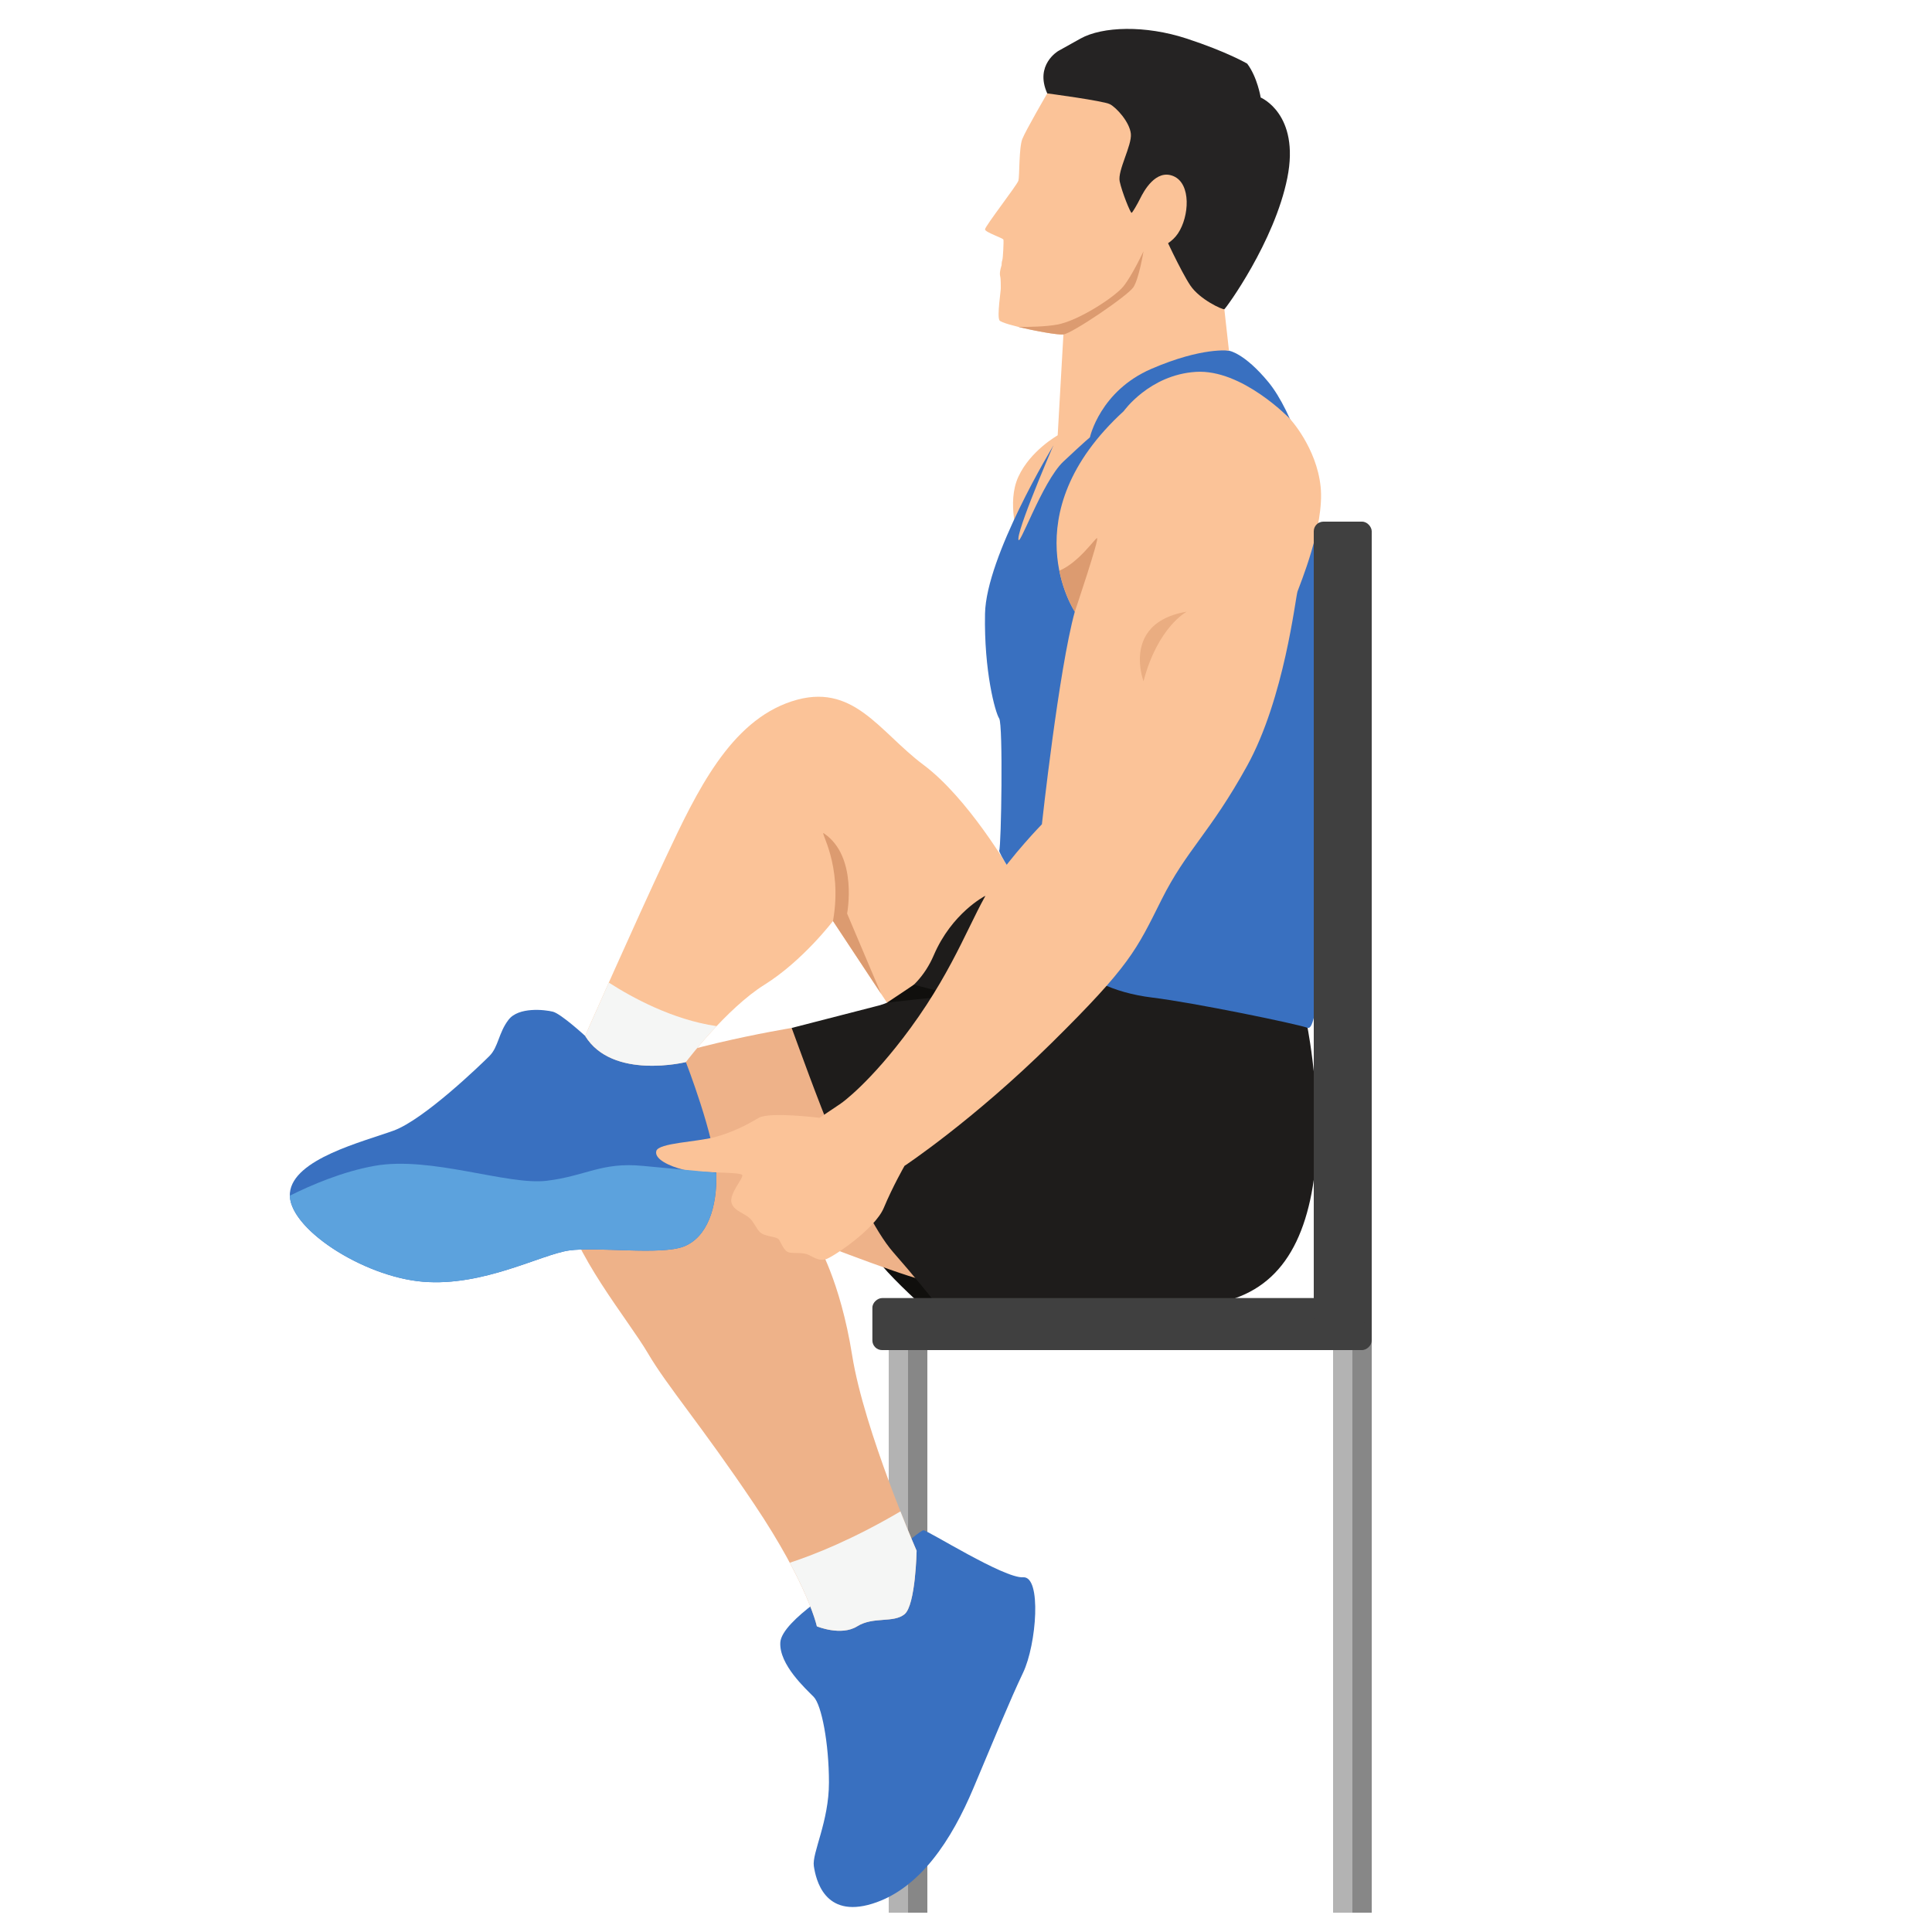
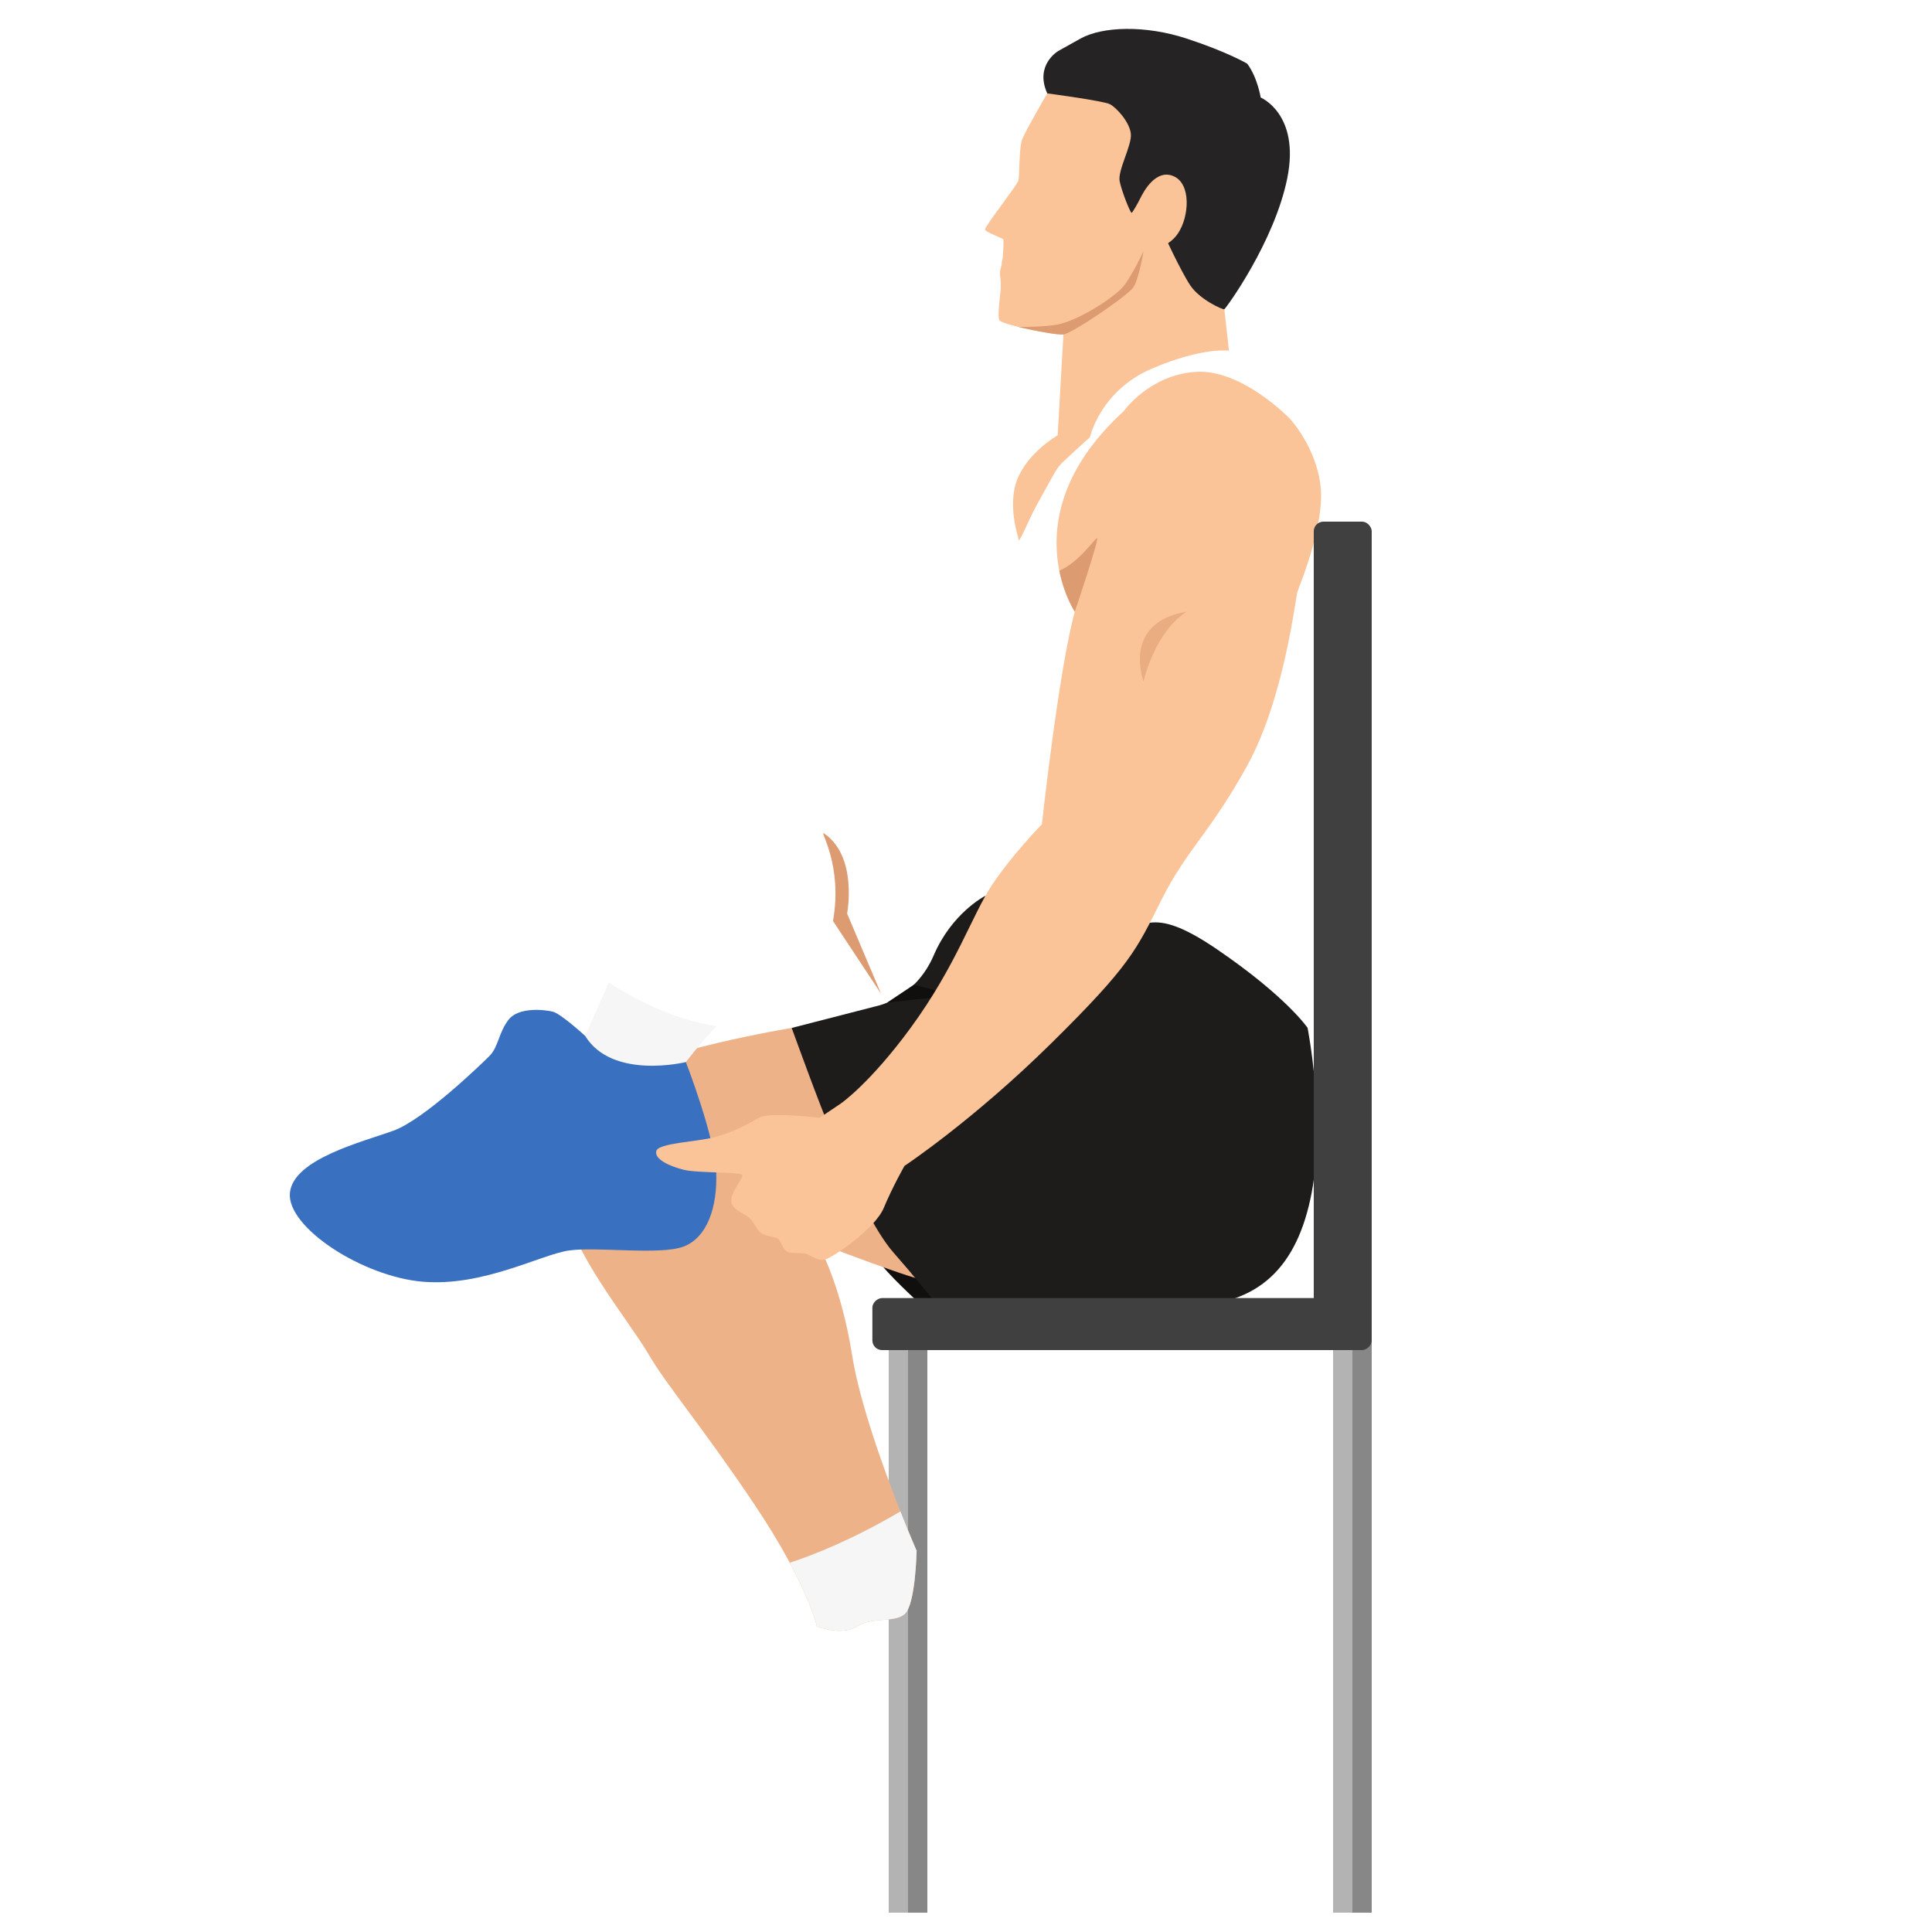
<svg xmlns="http://www.w3.org/2000/svg" width="200" height="200" viewBox="0 0 200 200" fill="none">
  <rect width="200" height="200" fill="white" />
  <rect width="2" height="60" transform="matrix(-1 0 0 1 96 138)" fill="#878787" />
  <rect width="2" height="60" transform="matrix(-1 0 0 1 142 138)" fill="#878787" />
  <rect width="2" height="59" transform="matrix(-1 0 0 1 94 139)" fill="#B3B3B3" />
  <rect width="2" height="59" transform="matrix(-1 0 0 1 140 139)" fill="#B3B3B3" />
-   <path d="M89.638 163.28C89.638 163.28 95.161 158.412 95.598 158.412C96.035 158.412 103.963 163.42 105.91 163.28C107.857 163.142 107.301 170.234 105.91 173.154C104.519 176.076 102.99 179.831 100.764 185.115C98.538 190.4 95.254 195.546 90.291 197.075C85.326 198.606 84.457 194.537 84.249 193.182C84.04 191.826 85.813 188.592 85.813 184.523C85.813 180.456 85.049 176.492 84.232 175.658C83.414 174.823 80.645 172.321 80.778 170.026C80.912 167.731 87.587 163.767 87.587 163.767L89.638 163.28Z" fill="#3970C0" />
  <path d="M100.624 139.673C100.624 139.673 93.114 133.468 90.819 130.415C88.525 127.364 94.262 127.573 97.078 128.617C99.894 129.659 103.753 131.537 103.546 133.205C103.337 134.874 100.624 139.673 100.624 139.673Z" fill="#100F0D" />
  <path d="M96.452 132.684C95.104 132.728 84.562 128.617 84.562 128.617C84.562 128.617 86.964 132.476 88.214 140.298C89.463 148.122 94.888 160.533 94.888 160.533C94.888 160.533 94.783 166.166 93.636 167.104C92.488 168.043 90.403 167.313 88.734 168.357C87.064 169.399 84.562 168.357 84.562 168.357C84.562 168.357 83.623 163.976 78.094 155.736C72.567 147.496 69.087 143.532 67.072 140.089C65.057 136.648 59.111 129.554 58.381 124.444C57.65 119.333 59.023 114.911 63.388 111.823C67.752 108.735 81.954 106.413 81.954 106.413L96.034 115.682C96.034 115.682 99.164 124.965 99.373 126.217C99.582 127.468 96.452 132.684 96.452 132.684Z" fill="#EEB289" />
  <path d="M60.572 107.233C60.572 107.233 58.068 104.939 57.233 104.73C56.399 104.522 53.687 104.209 52.644 105.564C51.602 106.92 51.602 108.38 50.663 109.319C49.723 110.258 43.883 115.891 40.753 117.038C37.624 118.185 30.323 119.959 30.009 123.505C29.697 127.052 37.519 132.163 43.778 132.684C50.037 133.205 55.982 129.868 58.903 129.45C61.823 129.033 68.394 129.972 70.793 129.033C73.192 128.094 74.272 125.021 74.144 121.366C74.016 117.71 71.002 109.945 71.002 109.945L67.072 104.543L60.572 107.233Z" fill="#3970C0" />
-   <path d="M94.887 107.65C94.261 106.413 91.822 103.799 91.822 103.799L86.23 95.343C86.23 95.343 83.101 99.464 79.137 101.94C75.173 104.418 71.001 109.945 71.001 109.945C71.001 109.945 63.387 111.823 60.571 107.233C60.571 107.233 65.682 95.656 68.916 88.771C72.148 81.887 75.591 74.69 81.953 72.604C88.316 70.518 90.987 75.733 95.597 79.175C100.207 82.617 104.453 89.926 104.625 90.197C104.798 90.468 103.127 102.871 103.127 102.871L94.887 107.65Z" fill="#FBC398" />
  <path d="M110.847 45.902L109.491 45.067C109.491 45.067 106.678 46.632 105.424 49.344C104.171 52.056 105.428 55.706 105.428 55.706L110.847 45.902Z" fill="#FBC398" />
  <path d="M135.358 106.399C135.358 106.399 137.236 115.891 135.776 123.505C134.316 131.119 130.352 135.083 122.946 135.187C115.541 135.292 111.056 135.187 111.056 135.187L100.624 139.673C100.624 139.673 96.348 134.039 92.489 129.659C88.629 125.278 83.623 110.91 81.954 106.413L90.924 104.104C90.924 104.104 94.783 103.269 96.662 98.889C98.538 94.508 101.961 92.756 101.961 92.756C101.961 92.756 110.848 96.556 114.706 96.49C118.563 96.424 118.774 93.361 125.971 98.263C133.168 103.165 135.358 106.399 135.358 106.399Z" fill="#1E1C1B" />
-   <path d="M119.295 34.629L127.222 36.306C127.222 36.306 128.787 36.514 131.291 39.539C133.793 42.564 136.297 49.774 136.61 55.922C136.766 58.995 136.688 64.052 136.61 69.67C136.532 75.289 136.453 81.469 136.61 86.79C136.922 97.429 136.506 106.817 135.358 106.399C134.211 105.982 123.572 103.792 119.295 103.27C115.018 102.748 112.307 101.113 111.263 99.845C110.221 98.576 103.232 88.458 103.441 88.041C103.649 87.624 103.849 75.003 103.436 74.377C103.023 73.751 101.854 69.475 101.969 63.529C102.085 57.584 109.002 46.2 109.002 46.2L119.295 34.629Z" fill="#3970C0" />
  <path d="M110.084 34.622L109.491 45.067C109.491 45.067 105.537 54.142 105.427 55.706C105.318 57.271 107.861 49.865 110.084 47.779C112.307 45.693 112.828 45.272 112.828 45.272C112.828 45.272 113.871 40.478 119.191 38.183C124.511 35.888 127.222 36.306 127.222 36.306L126.744 32.009L124.927 20.972C124.927 20.972 118.669 17.948 115.227 19.929C111.786 21.911 110.084 34.622 110.084 34.622Z" fill="#FBC398" />
  <path d="M99.373 103.165C97.703 103.062 91.822 103.799 91.822 103.799L94.6 101.94L99.373 103.165Z" fill="#100F0D" />
  <path d="M108.411 9.668C107.075 6.707 109.557 5.275 109.557 5.275C109.557 5.275 109.557 5.275 111.843 3.998C114.13 2.722 118.574 2.597 122.817 3.985C127.06 5.374 129.108 6.588 129.108 6.588C130.17 7.995 130.506 10.095 130.506 10.095C130.506 10.095 134.589 11.793 133.265 18.412C131.941 25.032 126.904 31.932 126.744 32.009C126.585 32.086 124.198 31.017 123.214 29.538C122.228 28.059 120.439 24.167 120.439 24.167C120.439 24.167 113.126 23.54 113.027 23.179C112.929 22.817 109.267 11.361 109.267 11.361L108.51 10.064C108.506 9.938 108.474 9.806 108.411 9.668Z" fill="#252323" />
  <path d="M108.411 9.668C108.411 9.668 106.189 13.48 105.829 14.39C105.47 15.3 105.552 18.259 105.423 18.704C105.295 19.15 101.945 23.449 101.969 23.75C101.993 24.052 103.831 24.64 103.874 24.812C103.915 24.983 103.831 26.76 103.759 26.924C103.688 27.087 103.684 27.459 103.684 27.459C103.684 27.459 103.436 28.17 103.53 28.555C103.626 28.941 103.587 29.582 103.601 29.832C103.616 30.082 103.195 32.731 103.466 33.166C103.735 33.601 109.175 34.727 110.084 34.622C110.992 34.517 116.736 30.619 117.323 29.741C117.909 28.863 118.375 26.014 118.375 26.014C118.375 26.014 120.772 25.919 121.945 24.163C123.118 22.406 123.327 19.025 121.483 18.237C119.64 17.449 118.376 19.855 118.053 20.505C117.731 21.155 117.25 21.982 117.144 22.034C117.037 22.085 116.15 19.908 115.91 18.781C115.67 17.655 117.193 15.053 117.065 13.843C116.936 12.633 115.587 11.153 114.91 10.793C114.231 10.433 108.411 9.668 108.411 9.668Z" fill="#FBC398" />
  <path d="M109.432 33.604C108.245 33.814 106.645 33.852 105.428 33.843C107.168 34.27 109.515 34.688 110.084 34.622C110.993 34.517 116.737 30.619 117.323 29.741C117.91 28.863 118.375 26.014 118.375 26.014C118.375 26.014 117.195 28.531 116.293 29.647C115.392 30.762 111.622 33.215 109.432 33.604Z" fill="#DC9B70" />
  <path d="M116.324 42.564C116.324 42.564 118.982 38.809 123.781 38.496C128.578 38.183 133.529 43.349 133.529 43.349C133.529 43.349 136.289 46.319 136.711 50.387C137.131 54.455 134.523 60.609 134.316 61.235C134.107 61.86 132.96 72.291 129.1 79.279C125.241 86.268 122.842 87.937 120.233 93.152C117.626 98.368 117.001 99.932 108.864 107.964C100.728 115.995 93.636 120.689 93.636 120.689L87.064 114.222C87.064 114.222 90.078 112.125 94.262 106.413C99.015 99.921 100.624 94.717 102.711 91.588C104.797 88.458 107.857 85.329 107.857 85.329C107.857 85.329 109.595 69.371 111.263 63.321C111.263 63.321 104.59 53.307 116.324 42.564Z" fill="#FBC398" />
  <path d="M113.558 55.706C113.872 55.602 111.264 63.321 111.264 63.321C111.264 63.321 110.189 61.706 109.661 59.08C111.671 58.224 113.31 55.789 113.558 55.706Z" fill="#DC9B70" />
  <path d="M85.292 86.268C84.773 85.917 87.273 89.501 86.231 95.343L91.208 102.87L87.691 94.569C87.691 94.569 88.838 88.667 85.292 86.268Z" fill="#DC9B70" />
  <path d="M89.011 114.049C88.733 114.049 87.064 114.222 87.064 114.222L84.84 115.716C84.84 115.716 79.67 115.068 78.558 115.716C77.446 116.366 75.915 117.201 74.015 117.71C72.115 118.22 68.173 118.313 67.942 119.148C67.71 119.983 69.286 120.724 70.77 121.094C72.253 121.465 76.749 121.28 76.843 121.65C76.936 122.022 75.452 123.598 75.73 124.526C76.008 125.452 77.259 125.592 77.816 126.333C78.372 127.075 78.465 127.584 79.114 127.816C79.763 128.048 80.366 128.048 80.598 128.28C80.829 128.512 81.107 129.578 81.757 129.67C82.405 129.763 83.101 129.625 83.703 129.903C84.306 130.181 84.769 130.551 85.465 130.366C86.16 130.181 90.565 127.26 91.491 125.035C92.419 122.81 93.636 120.689 93.636 120.689L91.822 114.975L89.011 114.049Z" fill="#FBC398" />
  <path d="M74.182 106.225C72.321 108.196 71.002 109.945 71.002 109.945C71.002 109.945 63.388 111.823 60.572 107.233C60.572 107.233 61.599 104.906 63.024 101.717C65.427 103.264 69.624 105.562 74.182 106.225Z" fill="#F5F6F5" />
  <path d="M84.562 168.357C84.562 168.357 84.077 166.097 81.757 161.773C84.277 160.95 88.269 159.368 93.212 156.462C94.178 158.908 94.888 160.533 94.888 160.533C94.888 160.533 94.783 166.167 93.636 167.104C92.488 168.043 90.403 167.313 88.733 168.357C87.064 169.399 84.562 168.357 84.562 168.357Z" fill="#F5F6F5" />
-   <path d="M58.902 129.45C55.982 129.868 50.036 133.205 43.778 132.684C37.676 132.175 30.09 127.306 30.003 123.775C32.219 122.671 35.478 121.277 38.772 120.689C44.612 119.646 52.539 122.732 56.607 122.232C60.675 121.732 62.263 120.283 66.517 120.689C68.957 120.922 71.996 121.203 74.144 121.402C74.265 125.042 73.184 128.098 70.793 129.033C68.394 129.972 61.823 129.033 58.902 129.45Z" fill="#5CA2DD" />
  <path d="M122.848 63.321C118.814 64.004 117.999 66.426 117.999 68.275C117.999 69.53 118.376 70.52 118.376 70.52C119.855 64.891 122.848 63.321 122.848 63.321Z" fill="#EAAD81" />
  <rect x="142" y="134.376" width="5.385" height="51.692" rx="1" transform="rotate(90 142 134.376)" fill="#404040" />
  <rect x="136" y="54" width="6" height="83" rx="1" fill="#404040" />
</svg>